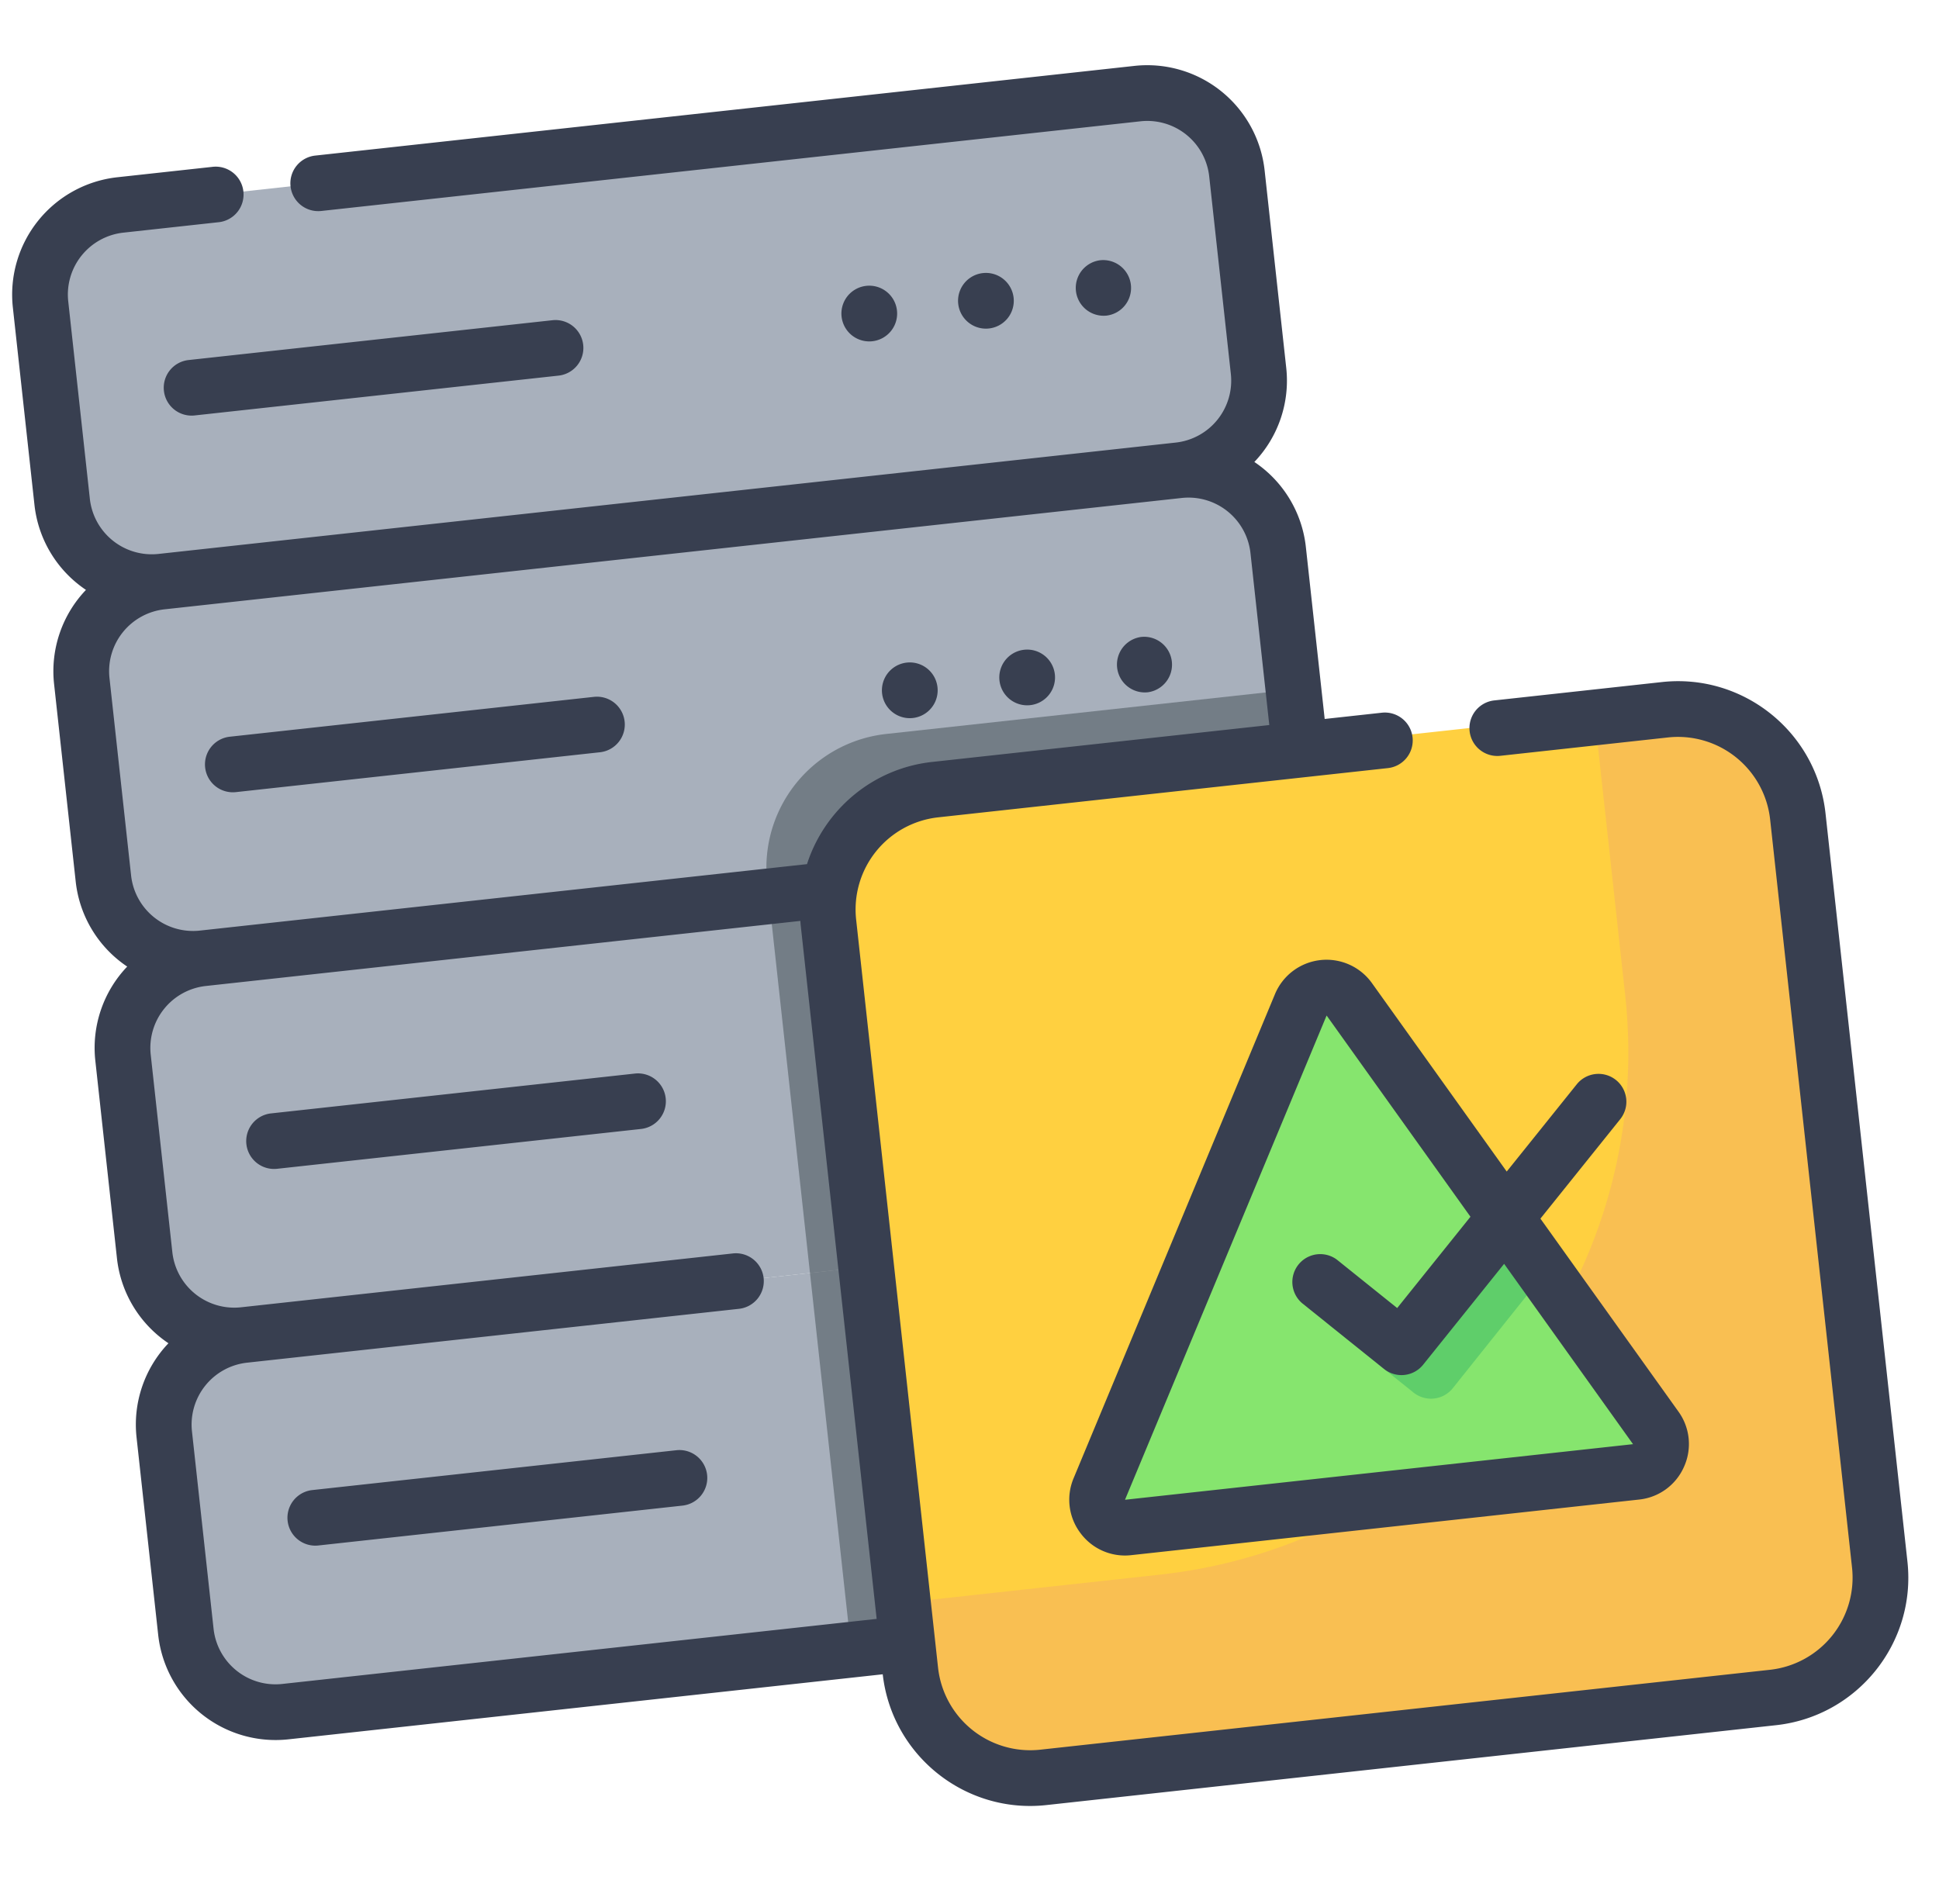
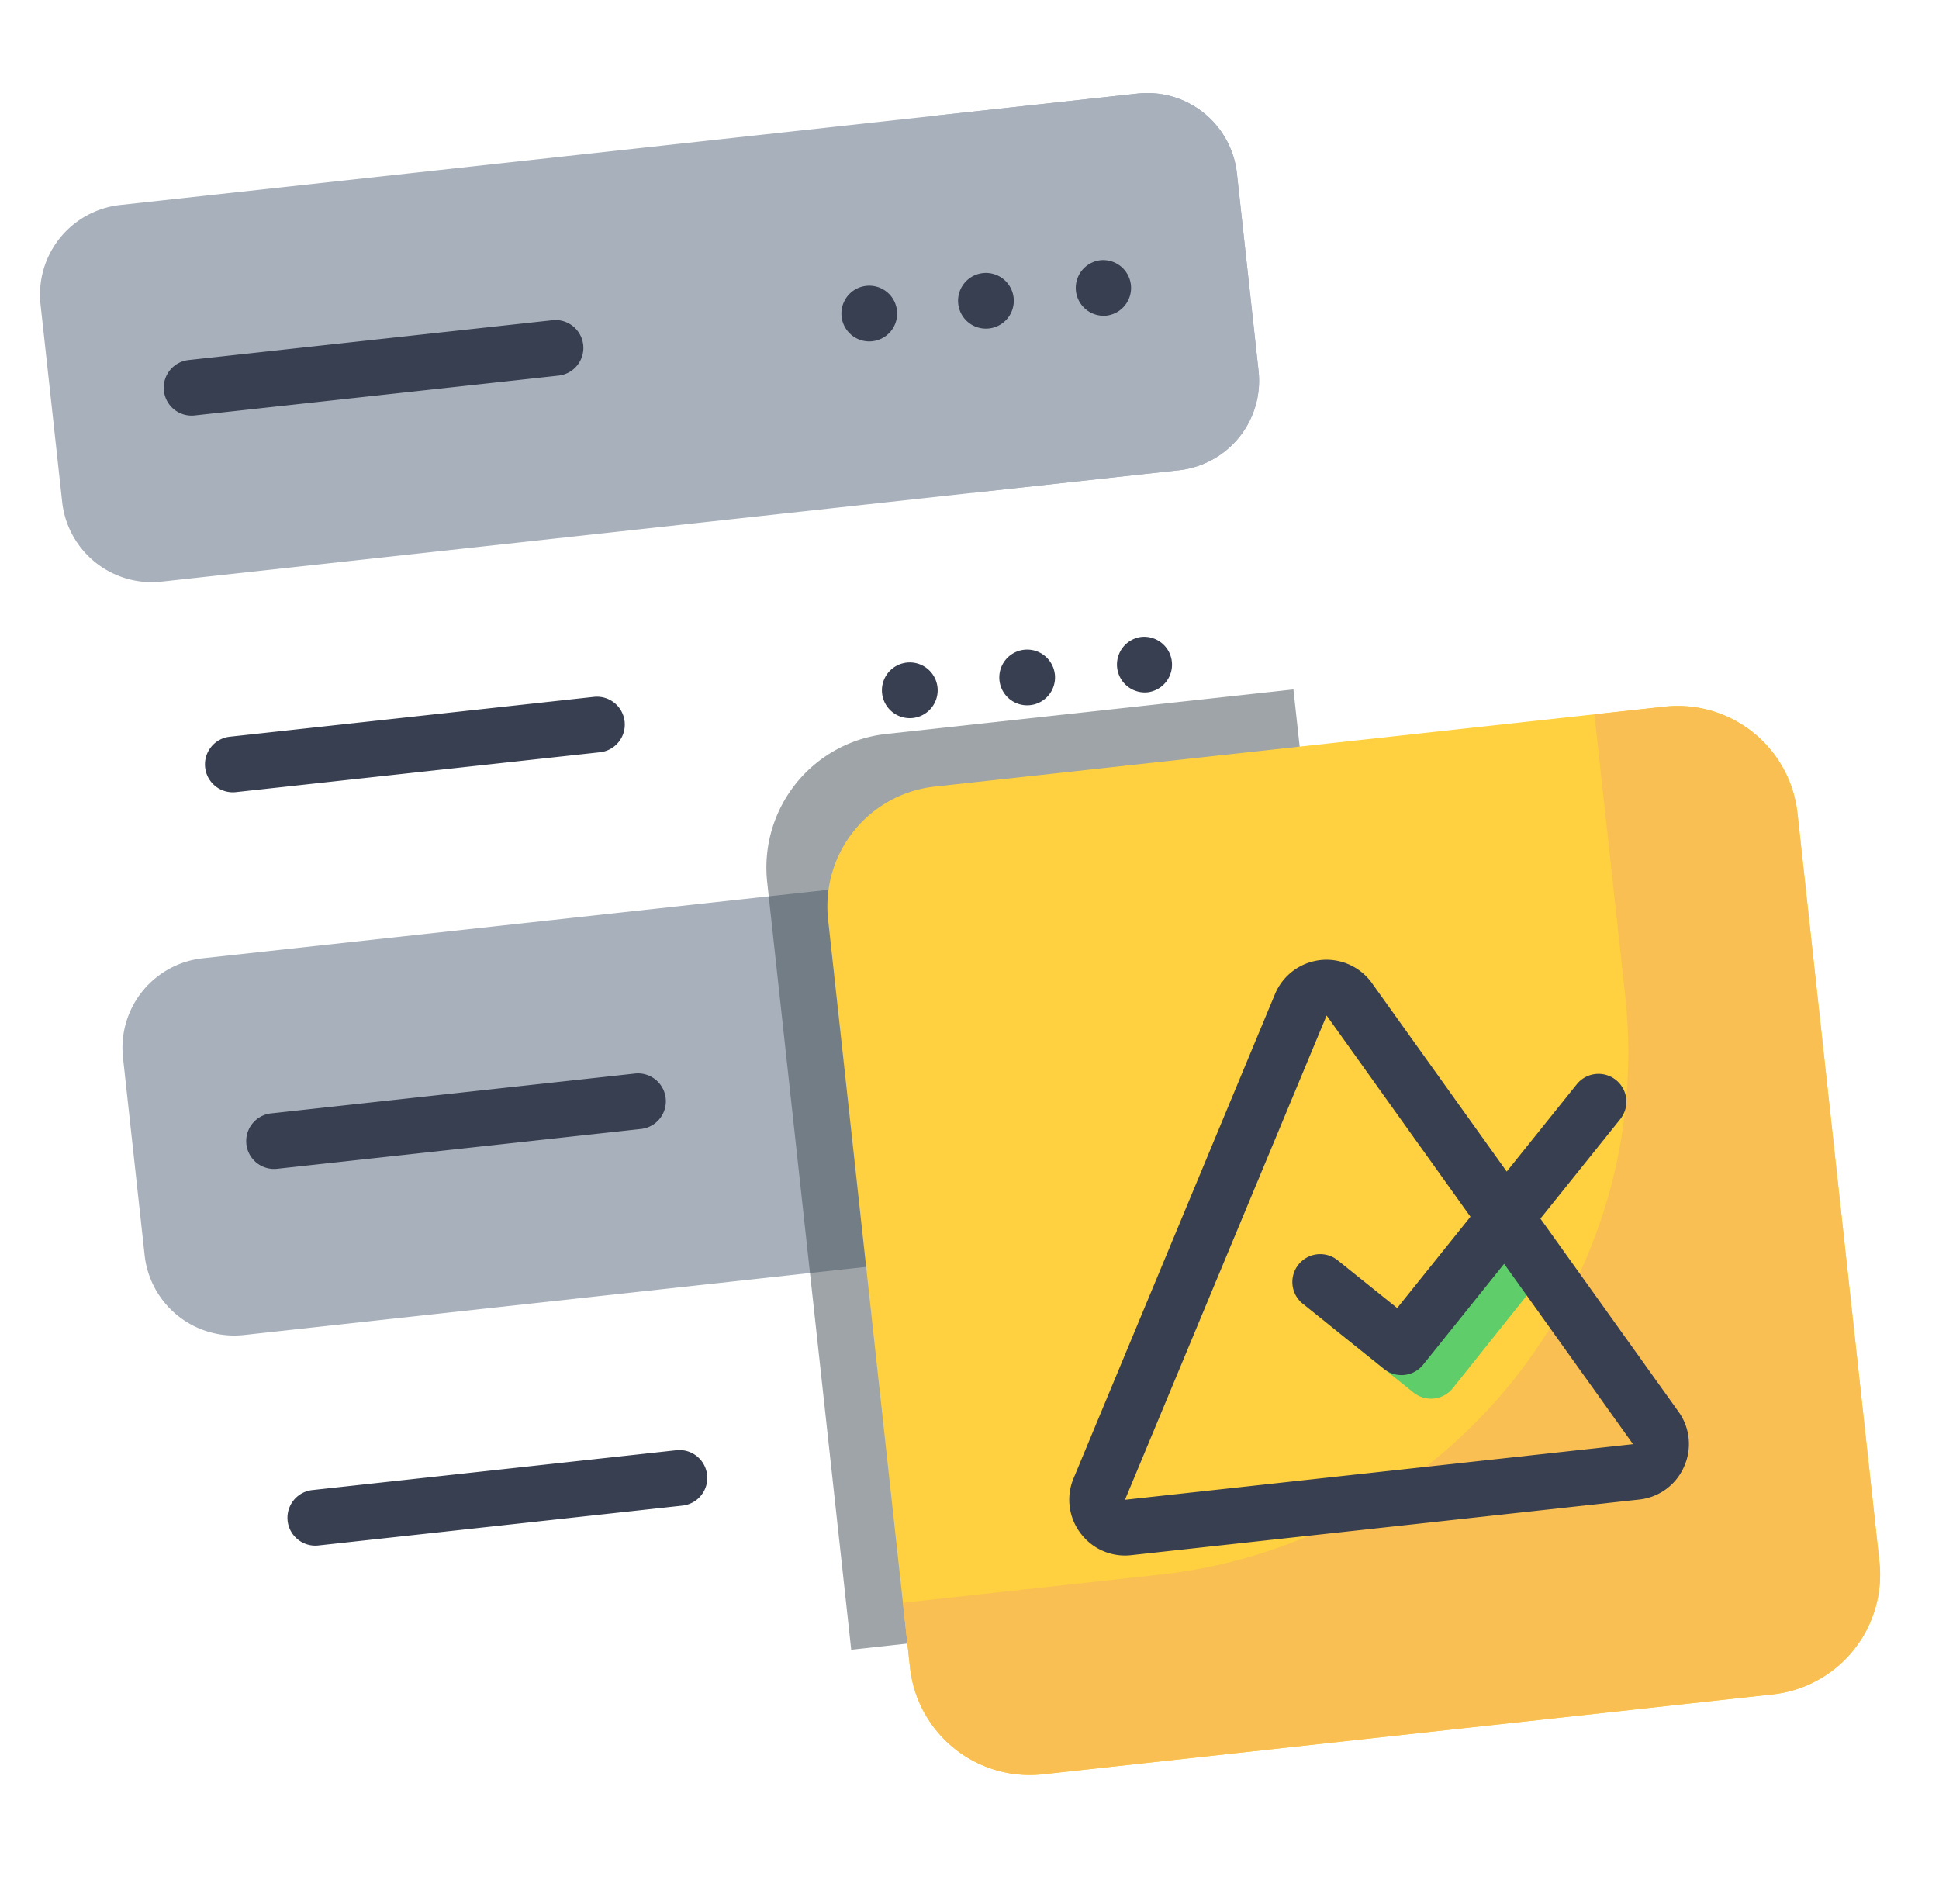
<svg xmlns="http://www.w3.org/2000/svg" width="111" height="109" fill="none">
-   <path d="M69.842 48.487l-58.234 6.375a5.157 5.157 0 01-5.688-4.565l-1.24-11.31a5.157 5.157 0 014.566-5.689l58.234-6.375a5.157 5.157 0 015.688 4.565l1.239 11.31a5.157 5.157 0 01-4.566 5.689z" fill="#A8B0BC" />
  <path d="M72.203 70.051l-58.234 6.376A5.157 5.157 0 018.28 71.86L7.041 60.55a5.157 5.157 0 014.566-5.689l58.234-6.375a5.157 5.157 0 015.688 4.566l1.239 11.31a5.157 5.157 0 01-4.566 5.688zm-4.722-43.129L9.247 33.298a5.157 5.157 0 01-5.688-4.566L2.32 17.422a5.157 5.157 0 014.565-5.688L65.12 5.358a5.157 5.157 0 015.688 4.566l1.239 11.31a5.157 5.157 0 01-4.566 5.688z" fill="#A8B0BC" />
  <path d="M65.12 5.358l-12.063 1.32a5.157 5.157 0 015.688 4.566l1.239 11.31a5.157 5.157 0 01-4.566 5.689l12.063-1.32a5.157 5.157 0 004.566-5.689l-1.239-11.31a5.157 5.157 0 00-5.688-4.566z" fill="#A8B0BC" />
-   <path d="M67.481 26.922l-12.063 1.32a5.158 5.158 0 015.688 4.566l1.238 11.31a5.157 5.157 0 01-4.565 5.689l12.063-1.32a5.157 5.157 0 004.566-5.689l-1.239-11.31a5.157 5.157 0 00-5.688-4.566zm7.083 64.694L16.33 97.99a5.157 5.157 0 01-5.688-4.565l-1.239-11.31a5.157 5.157 0 014.566-5.689l58.234-6.376a5.157 5.157 0 015.688 4.566l1.238 11.31a5.157 5.157 0 01-4.565 5.689z" fill="#A8B0BC" />
-   <path d="M69.842 48.486l-12.063 1.321a5.158 5.158 0 015.688 4.566l1.238 11.31a5.157 5.157 0 01-4.565 5.688l12.063-1.32a5.157 5.157 0 004.565-5.688L75.53 53.052a5.157 5.157 0 00-5.688-4.566z" fill="#A8B0BC" />
  <path d="M72.203 70.05L60.14 71.373a5.158 5.158 0 015.688 4.565l1.238 11.31a5.158 5.158 0 01-4.565 5.689l12.063-1.32a5.157 5.157 0 004.565-5.689l-1.238-11.31a5.157 5.157 0 00-5.688-4.566z" fill="#A8B0BC" />
  <path opacity=".5" d="M74.407 42.798l-.364-3.33-23.311 2.551a7.696 7.696 0 00-6.813 8.489l4.81 43.936 25.835-2.829a5.157 5.157 0 004.565-5.688l-1.238-11.31a5.157 5.157 0 00-5.688-4.566 5.158 5.158 0 004.565-5.688l-1.238-11.31a5.157 5.157 0 00-5.688-4.566 5.158 5.158 0 004.566-5.689z" fill="#3F4A50" />
  <path d="M101.483 97.002l-41.781 4.574a6.897 6.897 0 01-7.607-6.105l-4.69-42.834a6.897 6.897 0 016.106-7.607l41.781-4.574a6.897 6.897 0 017.607 6.106l4.689 42.833a6.897 6.897 0 01-6.105 7.607z" fill="#FFD040" />
  <path d="M95.292 40.456l-4.016.44 1.758 16.063c1.809 16.521-10.118 31.38-26.638 33.189l-14.708 1.61.407 3.713a6.897 6.897 0 007.607 6.105l41.781-4.574a6.897 6.897 0 006.105-7.607l-4.689-42.833a6.897 6.897 0 00-7.607-6.106z" fill="#F9BF52" />
-   <path d="M64.585 87.445l29.073-3.183a1.601 1.601 0 001.127-2.523L77.242 57.21c-.73-1.021-2.299-.843-2.78.317l-11.53 27.712a1.601 1.601 0 001.652 2.206z" fill="#86E56E" />
  <path d="M86.513 70.172l-4.93 6.141-3.447-2.767a1.596 1.596 0 00-2.242.246c-.552.687-.352 1.614.335 2.165l4.691 3.766a1.596 1.596 0 002.243-.246l5.277-6.61-1.927-2.695z" fill="#5FCE6A" />
  <path d="M9.383 22.372a1.595 1.595 0 001.759 1.412l20.832-2.28a1.595 1.595 0 10-.347-3.172l-20.832 2.28a1.595 1.595 0 00-1.412 1.76zm53.927-4.3a1.595 1.595 0 10-.346-3.171 1.595 1.595 0 00.347 3.17zm-6.707.734a1.595 1.595 0 10-.347-3.171 1.595 1.595 0 00.347 3.171zm-6.708.734a1.595 1.595 0 10-.347-3.17 1.595 1.595 0 00.347 3.17zM33.988 39.896l-20.832 2.28a1.595 1.595 0 10.347 3.172l20.832-2.281a1.595 1.595 0 10-.347-3.171zm31.684-.26a1.595 1.595 0 10-.348-3.171 1.595 1.595 0 00.348 3.17zm-6.708.734a1.595 1.595 0 10-.347-3.171 1.595 1.595 0 00.347 3.171zm-6.708.735a1.595 1.595 0 10-.348-3.172 1.595 1.595 0 00.348 3.172zM36.349 61.46l-20.833 2.281a1.595 1.595 0 10.348 3.171l20.832-2.28a1.595 1.595 0 10-.347-3.172zm2.361 21.565l-20.833 2.28a1.595 1.595 0 10.348 3.172l20.832-2.281a1.595 1.595 0 10-.347-3.171z" fill="#383F50" />
-   <path d="M95.138 39.047l-9.586 1.05a1.595 1.595 0 10.347 3.171l9.586-1.05a5.308 5.308 0 015.848 4.694l4.689 42.834a5.308 5.308 0 01-4.693 5.847l-41.781 4.575a5.309 5.309 0 01-5.848-4.694L49.01 52.64a5.308 5.308 0 014.694-5.848l25.737-2.818a1.595 1.595 0 10-.347-3.171l-3.261.357-1.078-9.847a6.74 6.74 0 00-2.948-4.866 6.739 6.739 0 001.825-5.387L72.394 9.75a6.76 6.76 0 00-7.447-5.978L18.055 8.906a1.595 1.595 0 10.347 3.171l46.892-5.133a3.566 3.566 0 013.928 3.153l1.239 11.31a3.566 3.566 0 01-3.154 3.93L9.073 31.712a3.566 3.566 0 01-3.929-3.153L3.906 17.248a3.566 3.566 0 013.154-3.929l5.423-.594a1.595 1.595 0 10-.348-3.17l-5.423.593a6.76 6.76 0 00-5.977 7.447l1.238 11.31a6.74 6.74 0 002.948 4.866 6.74 6.74 0 00-1.825 5.389l1.238 11.31a6.74 6.74 0 002.948 4.866 6.74 6.74 0 00-1.825 5.388l1.238 11.31A6.74 6.74 0 009.643 76.9a6.74 6.74 0 00-1.826 5.388l1.239 11.31a6.76 6.76 0 007.447 5.978l34.03-3.725c.524 4.639 4.717 7.997 9.362 7.488l41.781-4.574c4.655-.51 8.027-4.711 7.517-9.366l-4.689-42.834c-.51-4.655-4.711-8.027-9.366-7.518zM7.505 50.123L6.267 38.812a3.566 3.566 0 013.153-3.929l58.235-6.375a3.566 3.566 0 013.929 3.153l1.078 9.847-19.305 2.113c-3.431.376-6.164 2.759-7.16 5.85l-34.763 3.805a3.566 3.566 0 01-3.929-3.153zm4.722 43.128l-1.238-11.31a3.566 3.566 0 013.153-3.929l28.15-3.082a1.595 1.595 0 10-.347-3.171l-28.15 3.082a3.566 3.566 0 01-3.929-3.154l-1.238-11.31a3.566 3.566 0 013.153-3.93l34.036-3.726c.007.09.012.178.022.267l4.346 39.692-34.03 3.725a3.566 3.566 0 01-3.928-3.154z" fill="#383F50" />
  <path d="M92.507 61.829a1.596 1.596 0 00-2.243.245l-4.01 4.996-7.716-10.789a3.198 3.198 0 00-2.947-1.318l-.014.002a3.198 3.198 0 00-2.59 1.948L61.46 84.626a3.168 3.168 0 00.393 3.143 3.168 3.168 0 002.906 1.262l29.072-3.183a3.166 3.166 0 002.57-1.873 3.166 3.166 0 00-.318-3.164l-7.9-11.046 4.57-5.694a1.596 1.596 0 00-.246-2.242zm.977 20.848l-29.072 3.182-.007-.008 11.538-27.714 8.235 11.52-4.195 5.227-3.447-2.767a1.596 1.596 0 00-1.997 2.488l4.69 3.765a1.591 1.591 0 002.243-.245l4.633-5.772 7.379 10.324z" fill="#383F50" />
</svg>